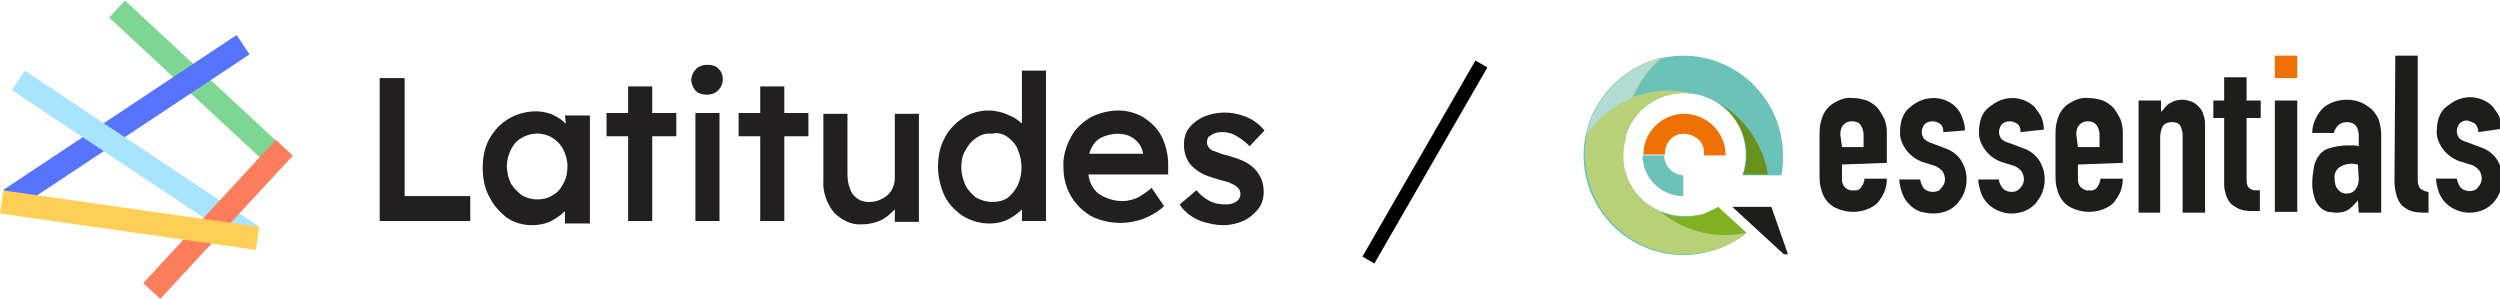
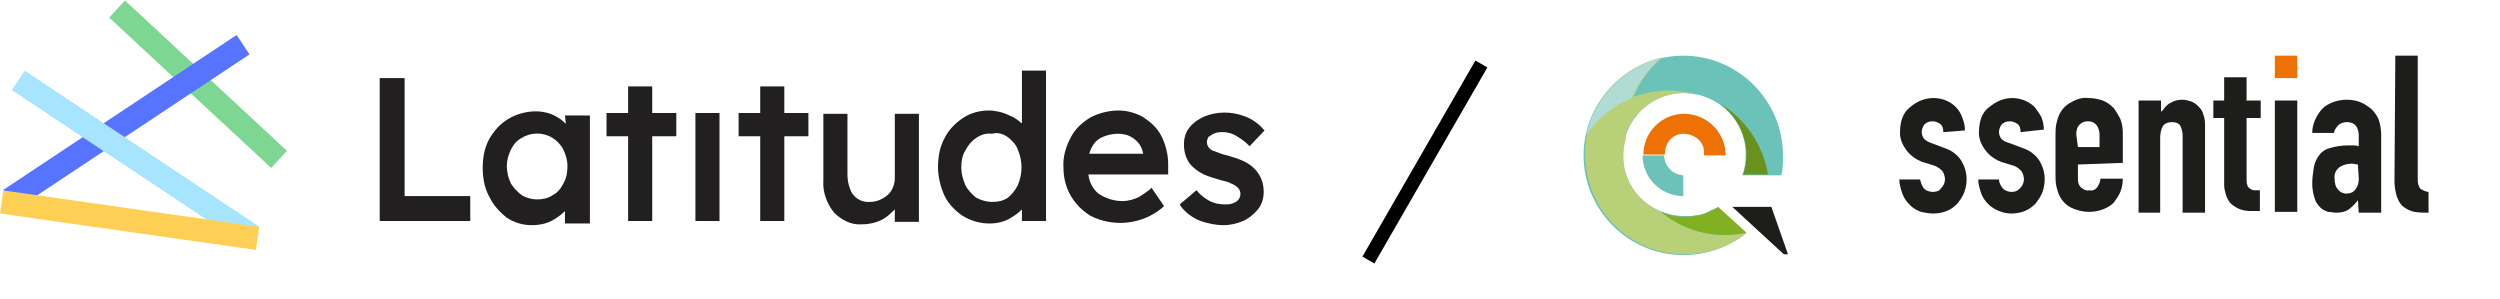
<svg xmlns="http://www.w3.org/2000/svg" version="1.1" id="Calque_1" x="0px" y="0px" viewBox="0 0 300.9 36" style="enable-background:new 0 0 300.9 36;" xml:space="preserve">
  <style type="text/css">
	.st0{fill:#7DD692;}
	.st1{fill:#5674FF;}
	.st2{fill:#A7E5FF;}
	.st3{fill:#FD7D5D;}
	.st4{fill:#FECF55;}
	.st5{fill:#221F20;}
	.st6{fill:#6BC2B8;}
	.st7{fill:#B8D179;}
	.st8{fill:#B1DBD5;}
	.st9{fill:#81B122;}
	.st10{fill:#EE7203;}
	.st11{fill:#6A911C;}
	.st12{fill:#1D1D1B;}
	.st13{fill:none;stroke:#000000;stroke-width:1.661;stroke-miterlimit:10;}
</style>
  <rect x="22.4" y="-3.2" transform="matrix(0.68 -0.733 0.733 0.68 0.252 20.713)" class="st0" width="2.8" height="26.6" />
  <rect x="-1.6" y="13.3" transform="matrix(0.833 -0.553 0.553 0.833 -5.612 10.883)" class="st1" width="33.7" height="2.8" />
  <rect x="14.9" y="2.1" transform="matrix(0.554 -0.833 0.833 0.554 -8.577 22.09)" class="st2" width="2.8" height="33.9" />
-   <rect x="14.5" y="25" transform="matrix(0.679 -0.734 0.734 0.679 -10.96 27.747)" class="st3" width="23.5" height="2.8" />
  <rect x="14.2" y="10.9" transform="matrix(0.141 -0.99 0.99 0.141 -12.787 38.216)" class="st4" width="2.8" height="31.1" />
  <path class="st5" d="M137.6,14.1c-0.9-0.5-1.9-0.8-3-0.8c-1.1,0-2.3,0.3-3.3,0.8c-1,0.6-1.9,1.4-2.4,2.4c-0.6,1.1-1,2.4-0.9,3.7  c0,1.2,0.3,2.4,0.9,3.4c0.6,1,1.4,1.8,2.4,2.4c2.8,1.4,6.2,1,8.6-1l0.2-0.2l-1.5-2.2l-0.2,0.2c-0.4,0.3-0.8,0.6-1.3,0.9  c-0.6,0.3-1.3,0.5-2,0.5c-1,0-2-0.3-2.9-0.9c-0.7-0.6-1.1-1.4-1.2-2.3h9.6v-1.3c0-1.1-0.3-2.3-0.8-3.3  C139.3,15.4,138.5,14.7,137.6,14.1z M131.1,18.5c0.2-0.7,0.6-1.4,1.2-1.8c0.7-0.4,1.5-0.6,2.3-0.6c0.5,0,1,0.1,1.4,0.3  c0.4,0.2,0.8,0.5,1.1,0.9c0.3,0.4,0.4,0.8,0.5,1.2L131.1,18.5z" />
  <path class="st5" d="M68.1,14.9c-0.4-0.4-0.8-0.7-1.2-0.9c-0.7-0.4-1.6-0.6-2.4-0.6c-1.1,0-2.3,0.3-3.3,0.9c-1,0.6-1.7,1.4-2.3,2.4  c-0.6,1.1-0.8,2.3-0.8,3.5c0,1.2,0.2,2.4,0.8,3.5c0.5,1,1.2,1.8,2.1,2.5c0.9,0.6,1.9,0.9,3,0.9c1,0,1.9-0.2,2.7-0.7  c0.5-0.3,0.9-0.6,1.3-1v1.5h3v-13h-3L68.1,14.9z M67.8,18c0.3,0.6,0.5,1.3,0.5,2c0,0.7-0.1,1.4-0.5,2.1c-0.3,0.6-0.7,1.1-1.3,1.4  c-0.6,0.4-1.2,0.5-1.9,0.5c-0.6,0-1.3-0.2-1.8-0.5c-0.5-0.4-1-0.9-1.3-1.4c-0.3-0.6-0.5-1.4-0.5-2.1c0-0.7,0.2-1.4,0.5-2  c0.3-0.6,0.7-1.1,1.3-1.4c1.1-0.7,2.6-0.7,3.7,0C67,16.9,67.5,17.4,67.8,18z" />
  <polygon class="st5" points="48.7,9.4 45.7,9.4 45.7,26.6 56.6,26.6 56.6,23.6 48.7,23.6 " />
  <rect x="83.7" y="13.6" class="st5" width="2.9" height="13" />
  <polygon class="st5" points="78.5,10.4 75.6,10.4 75.6,13.6 73,13.6 73,16.4 75.6,16.4 75.6,26.6 78.5,26.6 78.5,16.4 81.4,16.4   81.4,13.6 78.5,13.6 " />
  <path class="st5" d="M149.7,19.4c-0.7-0.3-1.3-0.5-2-0.7c-0.6-0.1-1.2-0.4-1.8-0.6c-0.6-0.3-0.8-1-0.5-1.5c0-0.1,0.1-0.2,0.2-0.2  c0.2-0.2,0.5-0.3,0.7-0.4c0.8-0.2,1.7-0.1,2.4,0.3c0.5,0.3,1,0.6,1.5,1.1l0.2,0.2l1.8-1.9l-0.1-0.1c-0.6-0.7-1.4-1.3-2.3-1.6  c-1.5-0.6-3.3-0.6-4.8,0c-0.7,0.3-1.3,0.7-1.8,1.3c-0.5,0.6-0.7,1.3-0.7,2.1c0,0.8,0.2,1.6,0.7,2.3c0.5,0.6,1.1,1,1.7,1.3  c0.7,0.3,1.4,0.5,2.1,0.7c0.4,0.1,0.9,0.2,1.2,0.4c0.3,0.1,0.6,0.3,0.8,0.5c0.2,0.2,0.3,0.5,0.3,0.7c0,0.3-0.1,0.6-0.3,0.8  c-0.2,0.2-0.4,0.3-0.7,0.4c-0.3,0.1-0.5,0.1-0.8,0.1c-0.7,0-1.3-0.1-1.9-0.4c-0.5-0.3-1-0.6-1.4-1.1l-0.2-0.2l-2,1.7l0.1,0.2  c0.6,0.8,1.4,1.4,2.4,1.8c0.9,0.3,1.8,0.5,2.8,0.5c0.8,0,1.6-0.2,2.3-0.5c0.7-0.3,1.3-0.8,1.8-1.4c0.5-0.6,0.7-1.4,0.7-2.1  c0-0.8-0.2-1.6-0.7-2.3C150.9,20.1,150.3,19.7,149.7,19.4z" />
  <path class="st5" d="M122.9,14.8c-0.4-0.4-0.9-0.7-1.4-0.9c-0.8-0.4-1.7-0.6-2.5-0.6c-1.1,0-2.2,0.3-3.1,0.9  c-0.9,0.6-1.7,1.4-2.2,2.4c-0.6,1.1-0.8,2.3-0.8,3.5c0,1.2,0.3,2.4,0.8,3.5c0.5,1,1.3,1.8,2.2,2.4c1,0.6,2.1,0.9,3.2,0.9  c0.9,0,1.8-0.2,2.6-0.7c0.5-0.3,0.9-0.6,1.3-1v1.4h2.9V8.5h-2.9V14.8z M121.3,16.5c0.5,0.4,1,0.9,1.2,1.5c0.6,1.4,0.6,2.9,0,4.3  c-0.3,0.6-0.7,1.1-1.2,1.5c-0.6,0.4-1.2,0.5-1.9,0.5c-0.7,0-1.3-0.2-1.9-0.5c-0.5-0.4-1-0.9-1.3-1.5c-0.3-0.7-0.5-1.4-0.5-2.1  c0-0.7,0.1-1.5,0.5-2.1c0.3-0.6,0.7-1.1,1.3-1.5c0.6-0.4,1.2-0.6,1.9-0.5C120.1,15.9,120.7,16.1,121.3,16.5z" />
-   <path class="st5" d="M85.1,7.8c-0.5,0-1.1,0.2-1.4,0.6c-0.3,0.3-0.5,0.8-0.5,1.2c0,0.5,0.2,0.9,0.5,1.3c0.4,0.4,0.9,0.5,1.4,0.5  c0.5,0,1.1-0.2,1.4-0.6C86.8,10.5,87,10,87,9.6c0-0.5-0.1-0.9-0.5-1.3C86.2,7.9,85.6,7.8,85.1,7.8z" />
  <polygon class="st5" points="94.4,10.4 91.5,10.4 91.5,13.6 88.9,13.6 88.9,16.4 91.5,16.4 91.5,26.6 94.4,26.6 94.4,16.4   97.3,16.4 97.3,13.6 94.4,13.6 " />
  <path class="st5" d="M107.7,21.4c0,0.8-0.3,1.6-0.9,2.1c-0.6,0.5-1.3,0.8-2.1,0.8c-1.1,0.1-2.1-0.6-2.4-1.6  c-0.2-0.5-0.3-1.1-0.3-1.7v-7.3h-2.9v8c-0.1,1.4,0.4,2.8,1.3,3.9c0.9,0.9,2.1,1.5,3.3,1.4c0.9,0,1.9-0.2,2.7-0.7  c0.5-0.3,0.9-0.7,1.3-1.1v1.5h2.9v-13h-2.9V21.4z" />
  <g>
    <path class="st6" d="M205.9,25.3l-0.1,0.1l-0.4,0.2l-0.2,0.1l-0.4,0.1c-0.2,0.1-0.3,0.1-0.5,0.1c-0.1,0-0.2,0-0.2,0l-0.5,0.1h-1   c-4.1-0.1-7.4-3.4-7.3-7.5c0.1-4.1,3.4-7.4,7.5-7.3c4.1,0.1,7.4,3.4,7.3,7.5c0,0.8-0.1,1.6-0.4,2.4h4.7c0.2-0.8,0.2-1.6,0.2-2.4   c0-6.6-5.4-12-12-12c-6.6,0-12,5.4-12,12s5.4,12,12,12c2.7,0,5.4-0.9,7.5-2.6l-3.4-3.1C206.5,25.1,206.2,25.2,205.9,25.3z" />
    <path class="st7" d="M207.6,28.3c-2.8,0-5.5-1-7.7-2.8l0,0c-1-0.4-1.8-1-2.5-1.7l0,0c-0.2-0.2-0.3-0.4-0.5-0.6l0,0   c-0.2-0.2-0.3-0.4-0.4-0.6l0,0c-0.1-0.2-0.3-0.4-0.4-0.7l0,0c-0.1-0.2-0.2-0.5-0.3-0.7l0,0c-0.3-0.8-0.4-1.6-0.4-2.5   c0-0.7,0.1-1.4,0.3-2v-0.4c0-3.6,1.6-7.1,4.4-9.4c-6.5,1.5-10.5,7.9-9,14.4c1.5,6.5,7.9,10.5,14.4,9c1.8-0.4,3.4-1.2,4.8-2.3   C209.3,28.2,208.4,28.2,207.6,28.3z" />
    <path class="st8" d="M196.4,11.8c0.8-1.9,2-3.6,3.6-4.8c-4.6,1.1-8.1,4.7-9.1,9.3C192.3,14.2,194.2,12.7,196.4,11.8z" />
    <path class="st9" d="M210.2,28l-3.4-3.1c-1.2,0.8-2.6,1.2-4.1,1.2c-1,0-1.9-0.2-2.8-0.6C202.8,27.9,206.6,28.8,210.2,28z" />
    <path class="st7" d="M195.7,16.1c1.1-3,3.9-4.9,7-4.9c0.5,0,1,0.1,1.5,0.2c-2.6-0.8-5.4-0.6-7.9,0.4c-0.6,1.4-0.9,3-0.9,4.5v0.4   C195.6,16.5,195.7,16.3,195.7,16.1z" />
    <path class="st6" d="M202.7,21.1c-1.3,0-2.4-1.1-2.4-2.4h-2.6c0,2.7,2.2,4.9,4.9,4.9l0,0V21.1z" />
    <path class="st10" d="M202.7,13.7c-2.7,0-4.9,2.2-4.9,4.9h2.6c-0.1-1.3,0.9-2.5,2.2-2.5s2.5,0.9,2.5,2.2c0,0,0,0,0,0.1   c0,0.1,0,0.2,0,0.3h2.6C207.7,15.9,205.4,13.7,202.7,13.7L202.7,13.7z" />
    <path class="st11" d="M210.2,18.6c0,0.8-0.1,1.6-0.4,2.4h3c-0.6-3.6-2.8-6.8-5.9-8.6C208.9,13.8,210.2,16.2,210.2,18.6z" />
    <rect x="273.8" y="6.7" class="st10" width="2.7" height="2.7" />
-     <path class="st12" d="M221.7,19.8v1.8c0,0.4,0.1,0.7,0.4,1c0.3,0.2,0.6,0.4,1,0.3c0.4,0.1,0.8-0.1,1-0.5c0.2-0.3,0.3-0.6,0.3-0.9   h2.7c0,0.6-0.1,1.1-0.3,1.6c-0.2,0.5-0.5,0.9-0.8,1.3c-0.4,0.4-0.8,0.6-1.3,0.8c-0.5,0.2-1.1,0.3-1.7,0.3c-0.7,0-1.5-0.2-2.1-0.5   c-0.6-0.3-1.1-0.8-1.4-1.4c-0.2-0.4-0.3-0.8-0.4-1.2c-0.1-0.5-0.1-1-0.1-1.5v-4.5c0-0.5,0-1,0.1-1.5c0.1-0.4,0.2-0.8,0.4-1.2   c0.3-0.6,0.8-1.1,1.4-1.4c0.7-0.4,1.4-0.6,2.1-0.5c0.6,0,1.1,0.1,1.7,0.3c0.5,0.2,0.9,0.5,1.3,0.9c0.3,0.4,0.6,0.9,0.8,1.3   c0.2,0.5,0.3,1.1,0.3,1.6v3.7L221.7,19.8z M221.7,17.7h2.6v-1.5c0-0.4-0.1-0.8-0.4-1.2c-0.2-0.3-0.6-0.4-1-0.4   c-0.4,0-0.7,0.1-1,0.4c-0.3,0.3-0.4,0.7-0.4,1.2L221.7,17.7z" />
    <path class="st12" d="M233.9,15.9c0-0.4-0.1-0.8-0.4-1c-0.3-0.2-0.6-0.3-0.9-0.3c-0.4,0-0.7,0.1-1,0.4c-0.2,0.3-0.3,0.6-0.3,0.9   c0,0.3,0.1,0.5,0.2,0.7c0.2,0.3,0.6,0.5,0.9,0.6l1.6,0.6c0.9,0.3,1.6,0.8,2.1,1.6c0.4,0.7,0.6,1.4,0.6,2.2c0,0.5-0.1,1.1-0.3,1.6   c-0.2,0.5-0.5,0.9-0.8,1.3c-0.4,0.4-0.8,0.7-1.3,0.9c-0.5,0.2-1.1,0.3-1.6,0.3c-0.5,0-1-0.1-1.5-0.2c-0.5-0.2-0.9-0.4-1.3-0.8   c-0.4-0.4-0.7-0.8-0.9-1.3c-0.2-0.6-0.4-1.2-0.4-1.8h2.5c0.1,0.4,0.2,0.7,0.4,1c0.2,0.3,0.7,0.5,1.1,0.5c0.4,0,0.8-0.1,1-0.4   c0.3-0.3,0.5-0.7,0.5-1.1c0-0.3-0.1-0.7-0.3-1c-0.3-0.3-0.7-0.6-1.1-0.7l-1.3-0.4c-0.8-0.3-1.5-0.8-2-1.5c-0.5-0.7-0.8-1.5-0.7-2.3   c0-0.5,0.1-1.1,0.3-1.6c0.2-0.5,0.5-0.9,0.9-1.2c0.8-0.7,1.8-1.1,2.8-1.1c1.6,0,3,0.9,3.5,2.4c0.2,0.5,0.3,1,0.3,1.5L233.9,15.9z" />
    <path class="st12" d="M243.2,15.9c0-0.4-0.1-0.8-0.4-1c-0.3-0.2-0.6-0.3-0.9-0.3c-0.4,0-0.7,0.1-1,0.4c-0.2,0.3-0.3,0.6-0.3,0.9   c0,0.3,0.1,0.5,0.2,0.7c0.2,0.3,0.6,0.5,1,0.6l1.6,0.6c0.9,0.3,1.6,0.8,2.1,1.6c0.4,0.7,0.6,1.4,0.6,2.2c0,0.5-0.1,1.1-0.3,1.6   c-0.2,0.5-0.5,0.9-0.8,1.3c-0.4,0.4-0.8,0.7-1.3,0.9c-0.5,0.2-1.1,0.3-1.6,0.3c-0.5,0-1-0.1-1.5-0.3c-1-0.4-1.7-1.1-2.1-2   c-0.2-0.6-0.4-1.2-0.4-1.8h2.5c0,0.4,0.2,0.7,0.4,1c0.2,0.3,0.7,0.5,1.1,0.5c0.4,0,0.7-0.1,1-0.4c0.3-0.3,0.5-0.7,0.5-1.1   c0-0.3-0.1-0.7-0.3-1c-0.3-0.3-0.6-0.6-1.1-0.7l-1.3-0.4c-0.8-0.3-1.5-0.8-2-1.5c-0.5-0.7-0.8-1.5-0.7-2.3c0-0.5,0.1-1.1,0.3-1.6   c0.2-0.5,0.5-0.9,0.9-1.2c0.4-0.3,0.8-0.6,1.3-0.8c0.5-0.2,1-0.3,1.5-0.3c1,0,2,0.4,2.7,1.1c0.3,0.4,0.6,0.8,0.8,1.2   c0.2,0.5,0.3,1,0.3,1.5L243.2,15.9z" />
    <path class="st12" d="M250.1,19.8v1.8c0,0.4,0.1,0.7,0.4,1c0.3,0.2,0.6,0.4,1,0.3c0.4,0.1,0.8-0.1,1-0.5c0.2-0.3,0.3-0.6,0.3-0.9   h2.7c0,0.6-0.1,1.1-0.3,1.6c-0.2,0.5-0.5,0.9-0.8,1.3c-0.4,0.4-0.8,0.6-1.3,0.8c-0.5,0.2-1.1,0.3-1.7,0.3c-0.7,0-1.5-0.2-2.1-0.5   c-0.6-0.3-1.1-0.8-1.4-1.4c-0.2-0.4-0.3-0.8-0.4-1.2c-0.1-0.5-0.1-1-0.1-1.5v-4.5c0-0.5,0-1,0.1-1.5c0.1-0.4,0.2-0.8,0.4-1.2   c0.3-0.6,0.8-1.1,1.4-1.4c0.7-0.4,1.4-0.6,2.1-0.5c0.6,0,1.1,0.1,1.7,0.3c0.5,0.2,0.9,0.5,1.3,0.9c0.3,0.4,0.6,0.9,0.8,1.3   c0.2,0.5,0.3,1.1,0.3,1.6v3.7L250.1,19.8z M250.1,17.7h2.6v-1.5c0-0.4-0.1-0.8-0.4-1.2c-0.3-0.3-0.6-0.4-1-0.4   c-0.4,0-0.7,0.1-1,0.4c-0.3,0.3-0.4,0.7-0.4,1.2L250.1,17.7z" />
    <path class="st12" d="M257.4,12.1h2.7v1.3h0.1c0.3-0.4,0.6-0.8,1-1c0.5-0.3,1-0.4,1.5-0.4c0.3,0,0.7,0.1,1,0.2   c0.3,0.1,0.6,0.3,0.9,0.6c0.3,0.3,0.5,0.6,0.6,1c0.2,0.5,0.2,1,0.2,1.5v10.3h-2.7v-9.3c0-0.4-0.1-0.8-0.3-1.2   c-0.2-0.3-0.6-0.4-1-0.4c-0.4,0-0.8,0.1-1.1,0.5c-0.2,0.4-0.3,0.9-0.3,1.4v9h-2.6L257.4,12.1z" />
    <path class="st12" d="M267.7,9.3h2.7v2.8h1.7v2.1h-1.7v7.4c0,0.2,0,0.5,0.1,0.7c0,0.2,0.2,0.3,0.3,0.4c0.2,0.1,0.3,0.2,0.5,0.2h0.7   v2.5h-1.1c-0.5,0-1.1-0.1-1.5-0.3c-0.4-0.2-0.7-0.4-1-0.7c-0.2-0.3-0.4-0.6-0.5-1c-0.1-0.4-0.2-0.7-0.2-1.1v-8.1h-1.3v-2.1h1.3   L267.7,9.3z" />
    <path class="st12" d="M273.8,12.1h2.7v13.4h-2.7V12.1z" />
    <path class="st12" d="M283.8,24.1L283.8,24.1c-0.3,0.4-0.7,0.8-1.1,1.1c-0.4,0.3-1,0.4-1.5,0.4c-0.3,0-0.7-0.1-1-0.1   c-0.3-0.1-0.7-0.3-0.9-0.5c-0.3-0.3-0.6-0.7-0.7-1.1c-0.2-0.6-0.3-1.2-0.3-1.8c0-0.7,0.1-1.3,0.2-2c0.1-0.5,0.3-1,0.7-1.5   c0.3-0.4,0.8-0.7,1.3-0.8c0.7-0.2,1.4-0.3,2.1-0.3h0.6c0.2,0,0.4,0,0.7,0.1v-1.3c0-0.4-0.1-0.8-0.3-1.1c-0.2-0.3-0.6-0.5-1.1-0.5   c-0.4,0-0.7,0.1-1,0.3c-0.3,0.3-0.5,0.6-0.6,1h-2.6c0-1.1,0.5-2.1,1.2-2.9c0.4-0.4,0.8-0.6,1.3-0.8c0.5-0.2,1.1-0.3,1.7-0.3   c0.5,0,1.1,0.1,1.6,0.3c0.5,0.2,0.9,0.5,1.3,0.8c0.4,0.4,0.7,0.8,0.9,1.3c0.2,0.6,0.3,1.2,0.3,1.9v9.3h-2.7L283.8,24.1z    M283.8,19.8c-0.2,0-0.5-0.1-0.7-0.1c-0.5,0-1,0.1-1.5,0.4c-0.5,0.4-0.7,0.9-0.6,1.5c0,0.4,0.1,0.9,0.4,1.2c0.2,0.3,0.6,0.5,1,0.5   c0.4,0,0.8-0.1,1.1-0.5c0.3-0.4,0.4-0.8,0.4-1.3L283.8,19.8z" />
    <path class="st12" d="M288.3,6.7h2.7v15c0,0.4,0.1,0.7,0.3,1c0.3,0.2,0.7,0.4,1,0.4v2.5c-0.6,0-1.1,0-1.7-0.1   c-0.5-0.1-0.9-0.3-1.3-0.6c-0.4-0.3-0.6-0.7-0.8-1.2c-0.2-0.6-0.3-1.3-0.3-1.9L288.3,6.7z" />
-     <path class="st12" d="M298.3,15.9c0-0.4-0.2-0.8-0.4-1c-0.3-0.2-0.6-0.3-0.9-0.4c-0.4,0-0.7,0.1-1,0.4c-0.2,0.3-0.3,0.6-0.3,0.9   c0,0.3,0.1,0.5,0.2,0.7c0.2,0.3,0.6,0.5,1,0.6l1.6,0.6c0.9,0.3,1.6,0.8,2.1,1.6c0.4,0.7,0.6,1.4,0.6,2.2c0,1.1-0.4,2.1-1.1,2.9   c-0.4,0.4-0.8,0.7-1.3,0.9c-0.5,0.2-1.1,0.3-1.6,0.3c-0.5,0-1-0.1-1.5-0.3c-1-0.4-1.7-1.1-2.1-2c-0.2-0.6-0.4-1.2-0.4-1.8h2.5   c0.1,0.4,0.2,0.7,0.4,1c0.2,0.3,0.7,0.5,1.1,0.5c0.4,0,0.8-0.1,1-0.4c0.3-0.3,0.5-0.7,0.5-1.1c0-0.3-0.1-0.7-0.3-1   c-0.3-0.3-0.6-0.6-1.1-0.7l-1.3-0.4c-0.8-0.3-1.5-0.8-2-1.5c-0.5-0.7-0.8-1.5-0.7-2.3c0-0.5,0.1-1.1,0.3-1.6   c0.2-0.5,0.5-0.9,0.9-1.2c0.4-0.3,0.8-0.6,1.3-0.8c0.5-0.2,1-0.3,1.5-0.3c1,0,2,0.4,2.7,1.1c0.3,0.4,0.6,0.8,0.8,1.2   c0.2,0.5,0.3,1,0.3,1.5L298.3,15.9z" />
    <polygon class="st12" points="213.2,24.9 208.5,24.9 214.7,30.6 215.2,30.6  " />
  </g>
  <line class="st13" x1="178.3" y1="7.7" x2="164.7" y2="31.3" />
</svg>